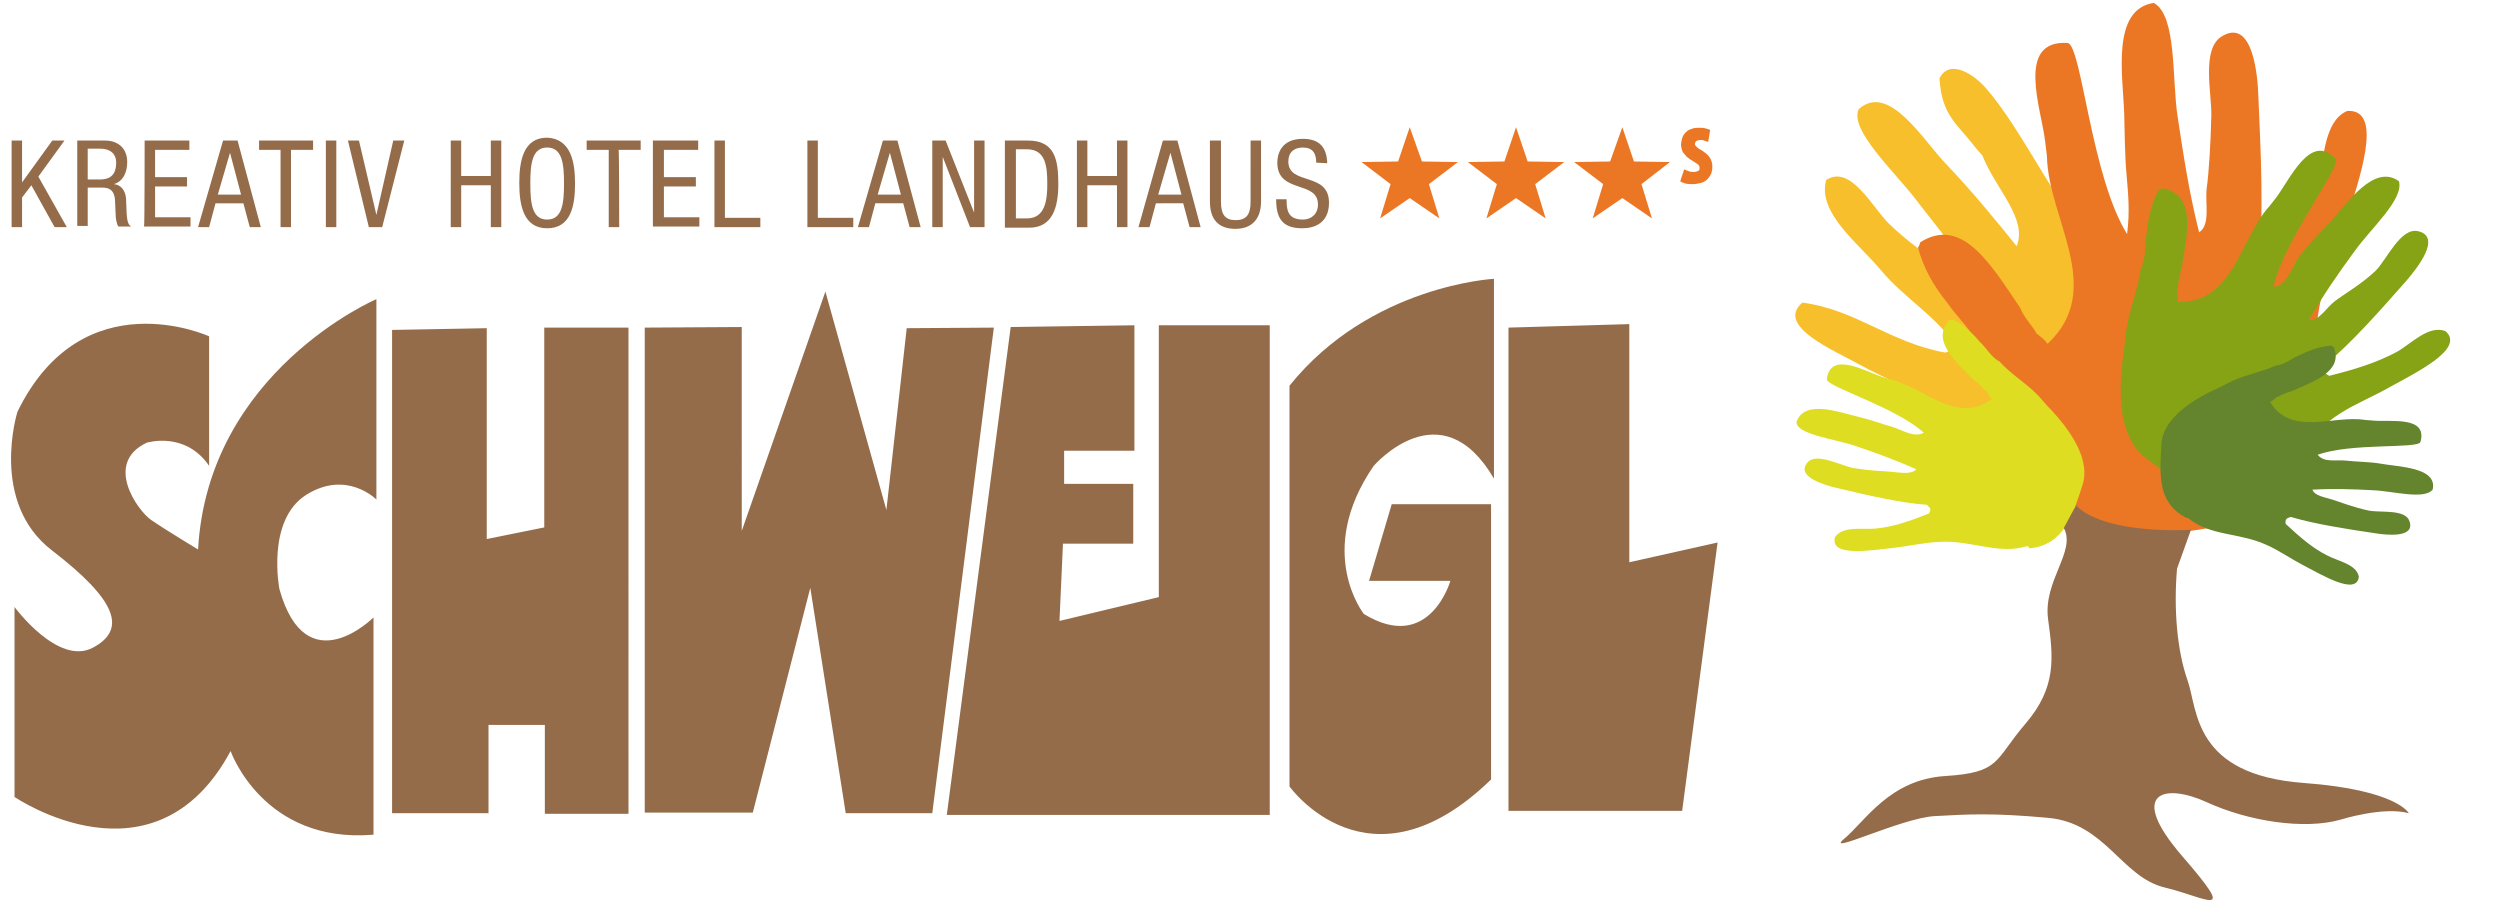
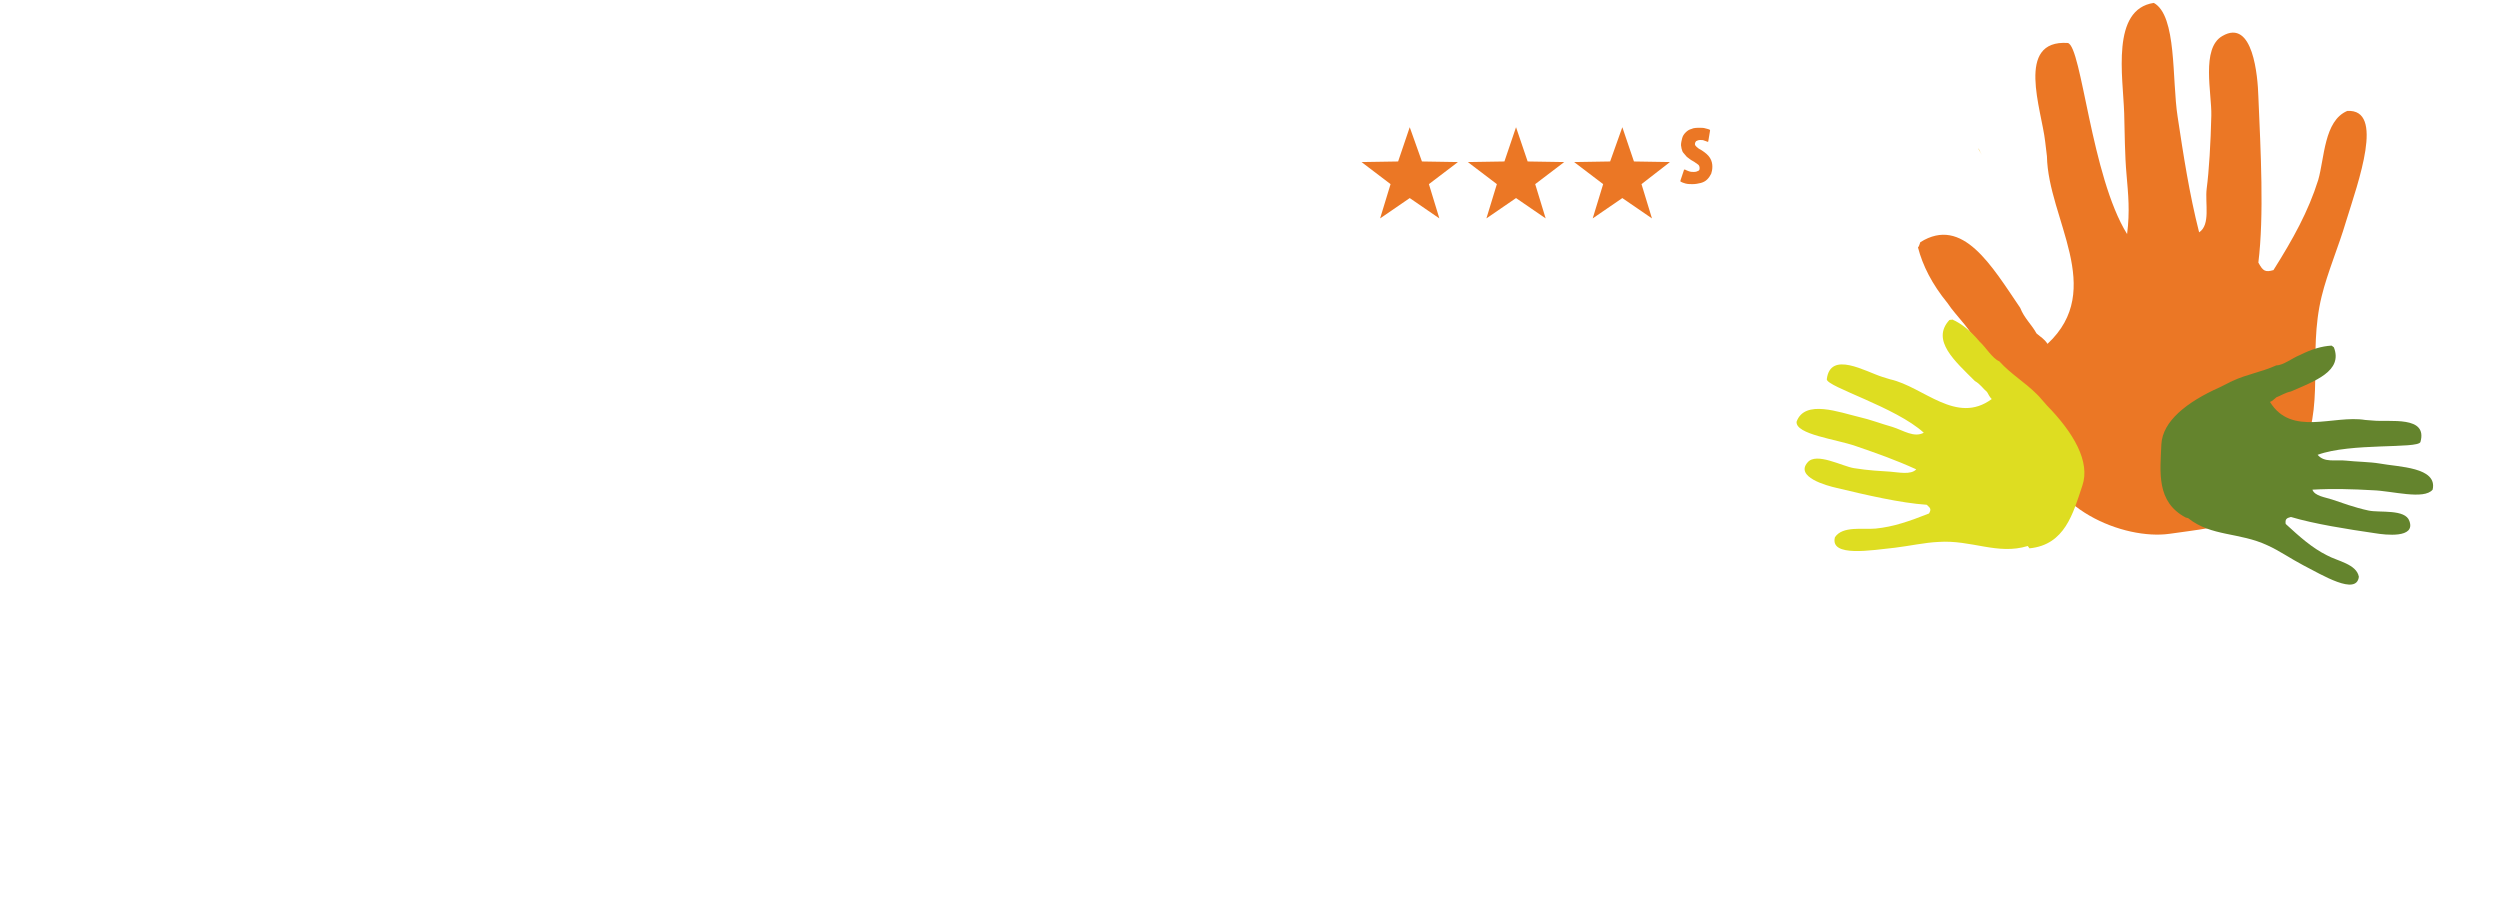
<svg xmlns="http://www.w3.org/2000/svg" version="1.1" id="Ebene_1" x="0" y="0" viewBox="0 0 430.4 157.7" style="enable-background:new 0 0 430.4 157.7" xml:space="preserve">
  <style>.st0{fill-rule:evenodd;clip-rule:evenodd;fill:#f7bf2b}.st1{fill:#eb7725}.st1,.st5{fill-rule:evenodd;clip-rule:evenodd}.st5,.st6{fill:#956c4a}</style>
  <path class="st0" d="M341.2 26.7c-.5-1-.5-.7-.6-1.2" />
-   <path class="st0" d="M340 25.3c-3-4-5.7-5.3-6.1-11.8 1.7-3.5 6-.7 8.1 1.8 6.1 7 12.3 20.5 18.6 27.2l.5.4c1.5 1.9 4 2.4 6.9 2.4 2.3-7.1-7.1-23.4 3.5-25.4.1.4.6.2.9.3 1.3 1.5 1.6 4.4 2.3 6.6.9 3.8.8 8.9 2.3 11.8 2.1 8.9 4.2 16.6 4.5 25.9 0 0 0 5.4-1.3 8.5-1.7 3.9-4.2 5.2-8.3 8.3-4.1 3.1-6.8 6.5-13.5 5.6-10.2-1.4-15.9-11.5-24.5-17.1-4-2.6-9.4-4.6-13.7-7-4.5-2.5-14.6-6.7-9.9-10.7 9.2 1.2 15.1 6.9 24.6 8.6 1-.4 1.3-.2 1.9-1-3.2-5.1-8.9-8.3-13-13.2-3.6-4.4-11-9.8-9.4-15.5 4.2-2.8 8 4.8 10.8 7.5 4.6 4.5 11 8.4 14.8 11.2-2.1-5.7-6.4-10.4-10.2-15.4-3.6-4.7-11.5-12-9.8-15.5 5.2-4.7 11.2 5.5 15 9.4 4.4 4.6 8.6 9.7 12.2 14.2 1.9-4.8-3.6-9.8-5.9-15.6" />
  <path class="st1" d="M395.8 79.3c-3.2 10.7-13.2 11.3-22.3 12.6-7.8 1.1-21.4-4.3-22.5-15.4l-2.3-3.1c-.2-.2-.4-.5-.5-.7-3.2-4.6-4.6-8.8-8-13.4-.4-2.2-3.4-4.8-4.9-7.1-2.7-3.3-4.3-6.5-5.1-9.6.2-.2.2-.4.4-.9 7.3-4.6 12.3 4.1 17.2 11.3.7 1.8 2 2.9 2.8 4.4.8.7 1.3.9 1.9 1.8 10.1-9.4.1-21.5-.1-32.3l-.3-2.5c-.6-5.5-5.2-17.6 3.9-17 2.4.6 4 22.9 10.2 32.9.5-3.9.2-6.8-.1-10.3-.3-3.3-.3-7.1-.4-10.5-.2-6.3-2.3-17.9 5.1-19 4 2.2 3.1 13.2 4.1 19.6 1 6.6 2 13.2 3.7 19.9 2-1.3 1-5 1.3-7.5.4-3 .7-8 .8-12.6.1-3.8-1.8-11.6 1.9-13.7 5.3-3.1 6.1 7 6.2 10.4.4 9.4 1 20.5 0 28.6.8 1.5 1.2 1.7 2.6 1.3 3.4-5.4 6-10.1 7.7-15.5 1.1-3.8 1-10.2 5-11.9 6.5-.4 1.9 12.2-.2 19-1.3 4.4-3.2 8.8-4.2 12.9-2.5 10.2.8 19-3.8 27.8" />
-   <path d="M387 83.5c-6.9 3.9-12.3-.7-17.5-4.6-4.5-3.3-5.1-10.5-3.8-18.9l.3-2.7c0-.2 0-.4.1-.6.6-3.9 2-6.8 2.5-10.7.9-1.3.6-4.1 1-6 .3-3 1-5.5 2.1-7.4.2 0 .3-.1.6-.2 6 1.2 4.2 8.1 3.2 14.2-.5 1.3-.4 2.5-.7 3.6 0 .7.2 1.1.1 1.8 9.7.2 10.7-10.9 15.8-16.5l1.1-1.4c2.4-3.1 6-11.5 10.3-6.7.9 1.5-8.9 13.9-10.7 22 2.5-.3 3.1-3.6 4.7-5.6 1.5-1.8 3.3-3.8 5-5.5 3-3.3 7.6-10.2 11.9-7.1.9 3.1-4.9 8.2-7.6 12-2.8 3.8-5.5 7.7-7.9 11.9 1.6.3 3-2.1 4.4-3.2 1.7-1.3 4.7-3 7.1-5.3 1.9-1.9 4.3-7.5 7.3-6.8 4.2 1-.3 6.5-1.9 8.4-4.4 5-9.6 10.9-14.1 14.6-.3 1.1-.2 1.4.7 1.9 4.4-1.1 8-2.2 11.6-4.1 2.5-1.4 5.5-4.7 8.4-3.6 3.5 3-5 7.1-9.5 9.6-2.8 1.6-6 2.9-8.5 4.5-6.3 3.9-9 10.1-15.6 12.2" style="fill-rule:evenodd;clip-rule:evenodd;fill:#86a315" />
  <path d="M376.3 89.1c-5.1-2.7-4.4-7.8-4.2-12.6.2-4 4.4-7.3 10-9.8l1.8-.9c.1-.1.3-.1.4-.2 2.6-1.2 4.9-1.5 7.6-2.7 1.2 0 2.8-1.3 4.1-1.8 2-1 3.7-1.5 5.4-1.6.1.1.2.1.4.3 1.6 4.1-3.3 5.8-7.4 7.6-1 .2-1.7.7-2.5 1-.4.3-.6.6-1.1.8 3.7 6 10.9 2.2 16.4 3.1l1.3.1c2.9.3 9.5-.9 8.2 3.7-.5 1.2-12 .1-17.7 2.2 1.2 1.4 3 .8 4.9 1 1.7.2 4 .2 5.8.5 3.2.6 10 .6 9.1 4.5-1.5 1.8-7 .2-10.3.1-3.5-.2-6.9-.3-10.4-.1.4 1.1 2.2 1.3 3.4 1.7 1.5.5 3.9 1.4 6.3 1.9 1.9.4 6.3-.3 7 1.8 1.1 3-4.1 2.4-5.9 2.1-4.8-.7-10.5-1.6-14.5-2.8-.8.2-1 .4-.9 1.2 2.4 2.2 4.5 4.1 7.1 5.4 1.8 1 5.1 1.5 5.5 3.7-.4 3.3-6.3-.3-9.6-2-2.1-1.1-4.1-2.5-6.1-3.4-4.9-2.3-9.7-1.5-13.7-4.7" style="fill-rule:evenodd;clip-rule:evenodd;fill:#64842d" />
  <path d="M349.1 94c-5.2 1.6-9.7-1.1-15.4-.7-2.3.1-5 .7-7.5 1-3.9.4-11.2 1.7-10.3-1.8 1.3-2 4.8-1.3 7-1.5 3.1-.3 5.9-1.3 9.2-2.6.4-.7.3-.9-.4-1.5-4.5-.3-10.5-1.7-15.5-2.9-1.8-.4-7.2-1.9-5-4.4 1.5-1.8 6 .7 8 1 2.5.4 4.6.5 6.2.6 1.4.1 3.6.6 4.5-.4-3.5-1.6-6.9-2.8-10.4-4-3.4-1.2-10.4-2-10.2-4.2 1.4-3.9 7.4-1.6 10.8-.8 1.8.4 3.9 1.2 5.7 1.7 1.9.6 3.7 1.9 5.4 1-4.8-4.4-16.7-7.9-16.7-9.2.6-5 6.7-1.3 9.6-.4l1.3.4c5.8 1.3 11.4 7.9 17.5 3.4-.4-.4-.5-.7-.8-1.2-.7-.6-1.2-1.4-2.1-1.9-3.4-3.4-7.6-7-4.4-10.5.3-.1.4 0 .5-.1 1.6.7 3.2 2 4.7 3.8 1.1 1 2.2 2.9 3.4 3.4 2.1 2.3 4.3 3.5 6.5 5.7l.3.3 1.4 1.6c4.6 4.7 7.5 9.7 6.1 13.8-1.6 4.8-3 10.2-9.1 10.8" style="fill-rule:evenodd;clip-rule:evenodd;fill:#dedd21" />
-   <path class="st5" d="M355.3 90.9c2.2 4-3.6 9.1-2.7 15.7.9 6.6 1.5 11.7-3.9 18-5.4 6.3-4.2 8.4-13.8 9-9.6.6-13.8 7.8-17.4 10.8s9.9-3.6 15.6-3.9c5.7-.3 9.6-.6 19.5.3 9.9.9 12.6 10.2 20.1 12 7.5 1.8 12.6 5.7 3-5.4-9.6-11.1-3-12.6 4.2-9.3 7.2 3.3 16.8 4.8 23.1 3 0 0 7.3-2.3 11.7-1.1 0 0-2-4-18-5.2-19.2-1.4-18.3-12.6-20.1-17.7-1.8-5.1-2.4-12.3-1.8-19.2l2.4-6.7s-14.6 1-19.8-4.2l-2.1 3.9zM36 80.2V57.9s-21.8-10-33 13c0 0-4.9 15.6 6 23.9 10.9 8.4 13 13.5 7 16.7-6 3.2-13.5-7-13.5-7v32.7s24.1 16.5 37.2-7.9c0 0 5.6 16 24.6 14.4v-37.4s-11.6 11.6-16.2-4.9c0 0-2.3-11.8 4.6-16.2 7-4.4 12.1.8 12.1.8V51.5s-29 12.4-30.7 43.1c0 0-5.8-3.5-8.1-5.1s-8.2-9.8-.7-13.3c.1 0 6.6-2 10.7 4zM67.5 56.8V140h16.6v-15.2h9.7v15.3h14.4V56.4H93.7v34.4l-9.9 2V56.5zM111 56.4v83.5h18.6l9.9-38.7 6.1 38.8h14.9l10.6-83.6-15 .1-3.5 31.3-10.5-37.6-14.4 41.2V56.3zM174 56.3l-11 84h55.6V56h-19.1v46.8l-17.1 4.1.6-13.3h12.1V83.3h-11.9v-5.7h12.1V56zM257.2 82.4V48s-21.3 1.1-35.2 18.4v69s13.7 19.2 34.7-1.2V86.8h-17.1l-3.9 13.2h14s-3.6 12.6-14.9 5.7c0 0-8.5-10.7 1.7-25.5.1-.1 11.6-13.4 20.7 2.2zM259.7 56.4v83.2h29.9l6.1-46.2-15.2 3.4v-41z" />
-   <path class="st6" d="M2 24.2h1.8v7.2L9 24.2h2.1l-4.5 6.2 4.9 8.7H9.4l-4-7.2L3.8 34v5.1H2V24.2zM13.3 24.2h4.8c2.3 0 3.8 1.4 3.8 3.7 0 1.6-.6 3.3-2.3 3.8 1.3.1 2 1.2 2.1 2.5l.1 2.5c.1 1.7.4 2.1.8 2.3h-2.2c-.3-.3-.5-1.4-.5-2.2l-.1-2.3c-.1-2-1.3-2.2-2.2-2.2h-2.5v6.6h-1.8V24.2zm1.8 6.7h1.8c1.1 0 3.1 0 3.1-2.9 0-1.5-1-2.4-2.7-2.4h-2.2v5.3zM24.9 24.2h7.7v1.6h-5.9v4.7h5.5v1.6h-5.5v5.3h6.1V39h-8c.1.1.1-14.8.1-14.8zM38.4 24.2h2.5l4 14.9H43L41.9 35h-4.8L36 39.1h-1.9l4.3-14.9zm-.9 9.3h4l-1.9-7.2-2.1 7.2zM50.1 39.1h-1.8V25.8h-3.7v-1.6h9.3v1.6h-3.8v13.3zM56.1 24.2h1.8v14.9h-1.8V24.2zM59.9 24.2h1.9l3 12.8 2.9-12.8h1.9l-3.8 14.9h-2.3l-3.6-14.9zM86.3 39.1h-1.8v-7.2h-5.1v7.2h-1.8V24.2h1.8v6.1h5.1v-6.1h1.8v14.9zM99 31.6c0 3.8-.7 7.7-4.8 7.7s-4.8-4-4.8-7.8.7-7.8 4.8-7.8c4.1.2 4.8 4.2 4.8 7.9zm-7.7 0c0 3.4.3 6.2 2.9 6.2s2.9-2.8 2.9-6.2-.3-6.2-2.9-6.2-2.9 2.8-2.9 6.2zM106.6 39.1h-1.8V25.8H101v-1.6h9.3v1.6h-3.8c.1 0 .1 13.3.1 13.3zM112.5 24.2h7.7v1.6h-5.9v4.7h5.5v1.6h-5.5v5.3h6.1V39h-8V24.2zM123 24.2h1.8v13.3h6.1v1.6H123V24.2zM139 24.2h1.8v13.3h6.1v1.6H139V24.2zM152 24.2h2.5l4 14.9h-1.9l-1.1-4.1h-4.8l-1.1 4.1h-1.9l4.3-14.9zm-.9 9.3h4l-1.9-7.2-2.1 7.2zM160.4 24.2h2.4l4.9 12.4V24.2h1.8v14.9H167L162.3 27v12.1h-1.8V24.2zM173 24.2h4c4.6 0 5.2 3.3 5.2 7.5 0 3.8-.9 7.5-5 7.5H173v-15zm1.9 13.4h1.9c3.2 0 3.5-3.3 3.5-5.9 0-2.9-.2-6-3.5-6h-1.9v11.9zM194.1 39.1h-1.8v-7.2h-5.1v7.2h-1.8V24.2h1.8v6.1h5.1v-6.1h1.8v14.9zM200.2 24.2h2.5l4 14.9h-1.9l-1.1-4.1H199l-1.1 4.1H196l4.2-14.9zm-.8 9.3h4l-1.9-7.2-2.1 7.2zM208.4 24.2h1.8v10.5c0 2.2.7 3.2 2.5 3.2 2 0 2.6-1.1 2.6-3.2V24.2h1.8v10.5c0 2.9-1.5 4.7-4.4 4.7-3 0-4.4-1.7-4.4-4.7V24.2zM226.6 28c0-1.6-.6-2.6-2.3-2.6-1.5 0-2.5.8-2.5 2.4 0 4.2 7 1.7 7 7.1 0 3.5-2.5 4.4-4.6 4.4-3.5 0-4.5-1.8-4.5-5h1.8c0 1.7.1 3.5 2.8 3.5 1.5 0 2.6-1 2.6-2.6 0-4.2-7-1.8-7-7.2 0-1.4.6-4.1 4.4-4.1 2.8 0 4.1 1.4 4.2 4.2l-1.9-.1z" />
  <path class="st1" d="m242.7 34.1-5.1 3.5 1.8-5.9-5-3.8 6.3-.1 2-5.9 2.1 5.9 6.2.1-5 3.8 1.8 5.9zM261 34.1l-5.1 3.5 1.8-5.9-5-3.8 6.3-.1 2-5.9 2 5.9 6.3.1-5 3.8 1.8 5.9zM279.3 34.1l-5.1 3.5 1.8-5.9-5-3.8 6.2-.1 2.1-5.9 2 5.9 6.2.1-4.9 3.8 1.8 5.9z" />
  <path d="M289.9 29.3c0-.1 0-.1.1-.1h.1c.2.1.4.2.7.3.3.1.6.1.8.1.4 0 .6-.1.8-.2.2-.1.2-.3.2-.5s-.1-.5-.3-.6-.5-.4-.9-.6c-.4-.2-.7-.5-1-.7-.2-.2-.4-.5-.6-.7s-.2-.5-.3-.7c0-.2-.1-.4-.1-.6 0-.4.1-.8.2-1.2.1-.4.3-.7.6-1 .3-.3.6-.5 1-.6.4-.2.9-.2 1.5-.2.3 0 .6 0 .9.1.3.1.5.1.7.2l.1.1v.1l-.3 1.8c0 .1 0 .1-.1.1h-.1c-.1-.1-.3-.1-.5-.2s-.4-.1-.7-.1c-.3 0-.5.1-.7.2-.1.1-.2.3-.2.5s.1.3.3.5.5.4.9.6c.6.4 1.1.8 1.4 1.3s.4 1 .4 1.5-.1.9-.2 1.2c-.2.4-.4.7-.7 1-.3.3-.7.5-1.1.6-.4.1-.9.2-1.4.2-.4 0-.8 0-1.2-.1-.4-.1-.6-.2-.8-.3-.1 0-.1-.1-.1-.2l.6-1.8z" style="fill:#eb7725" />
</svg>